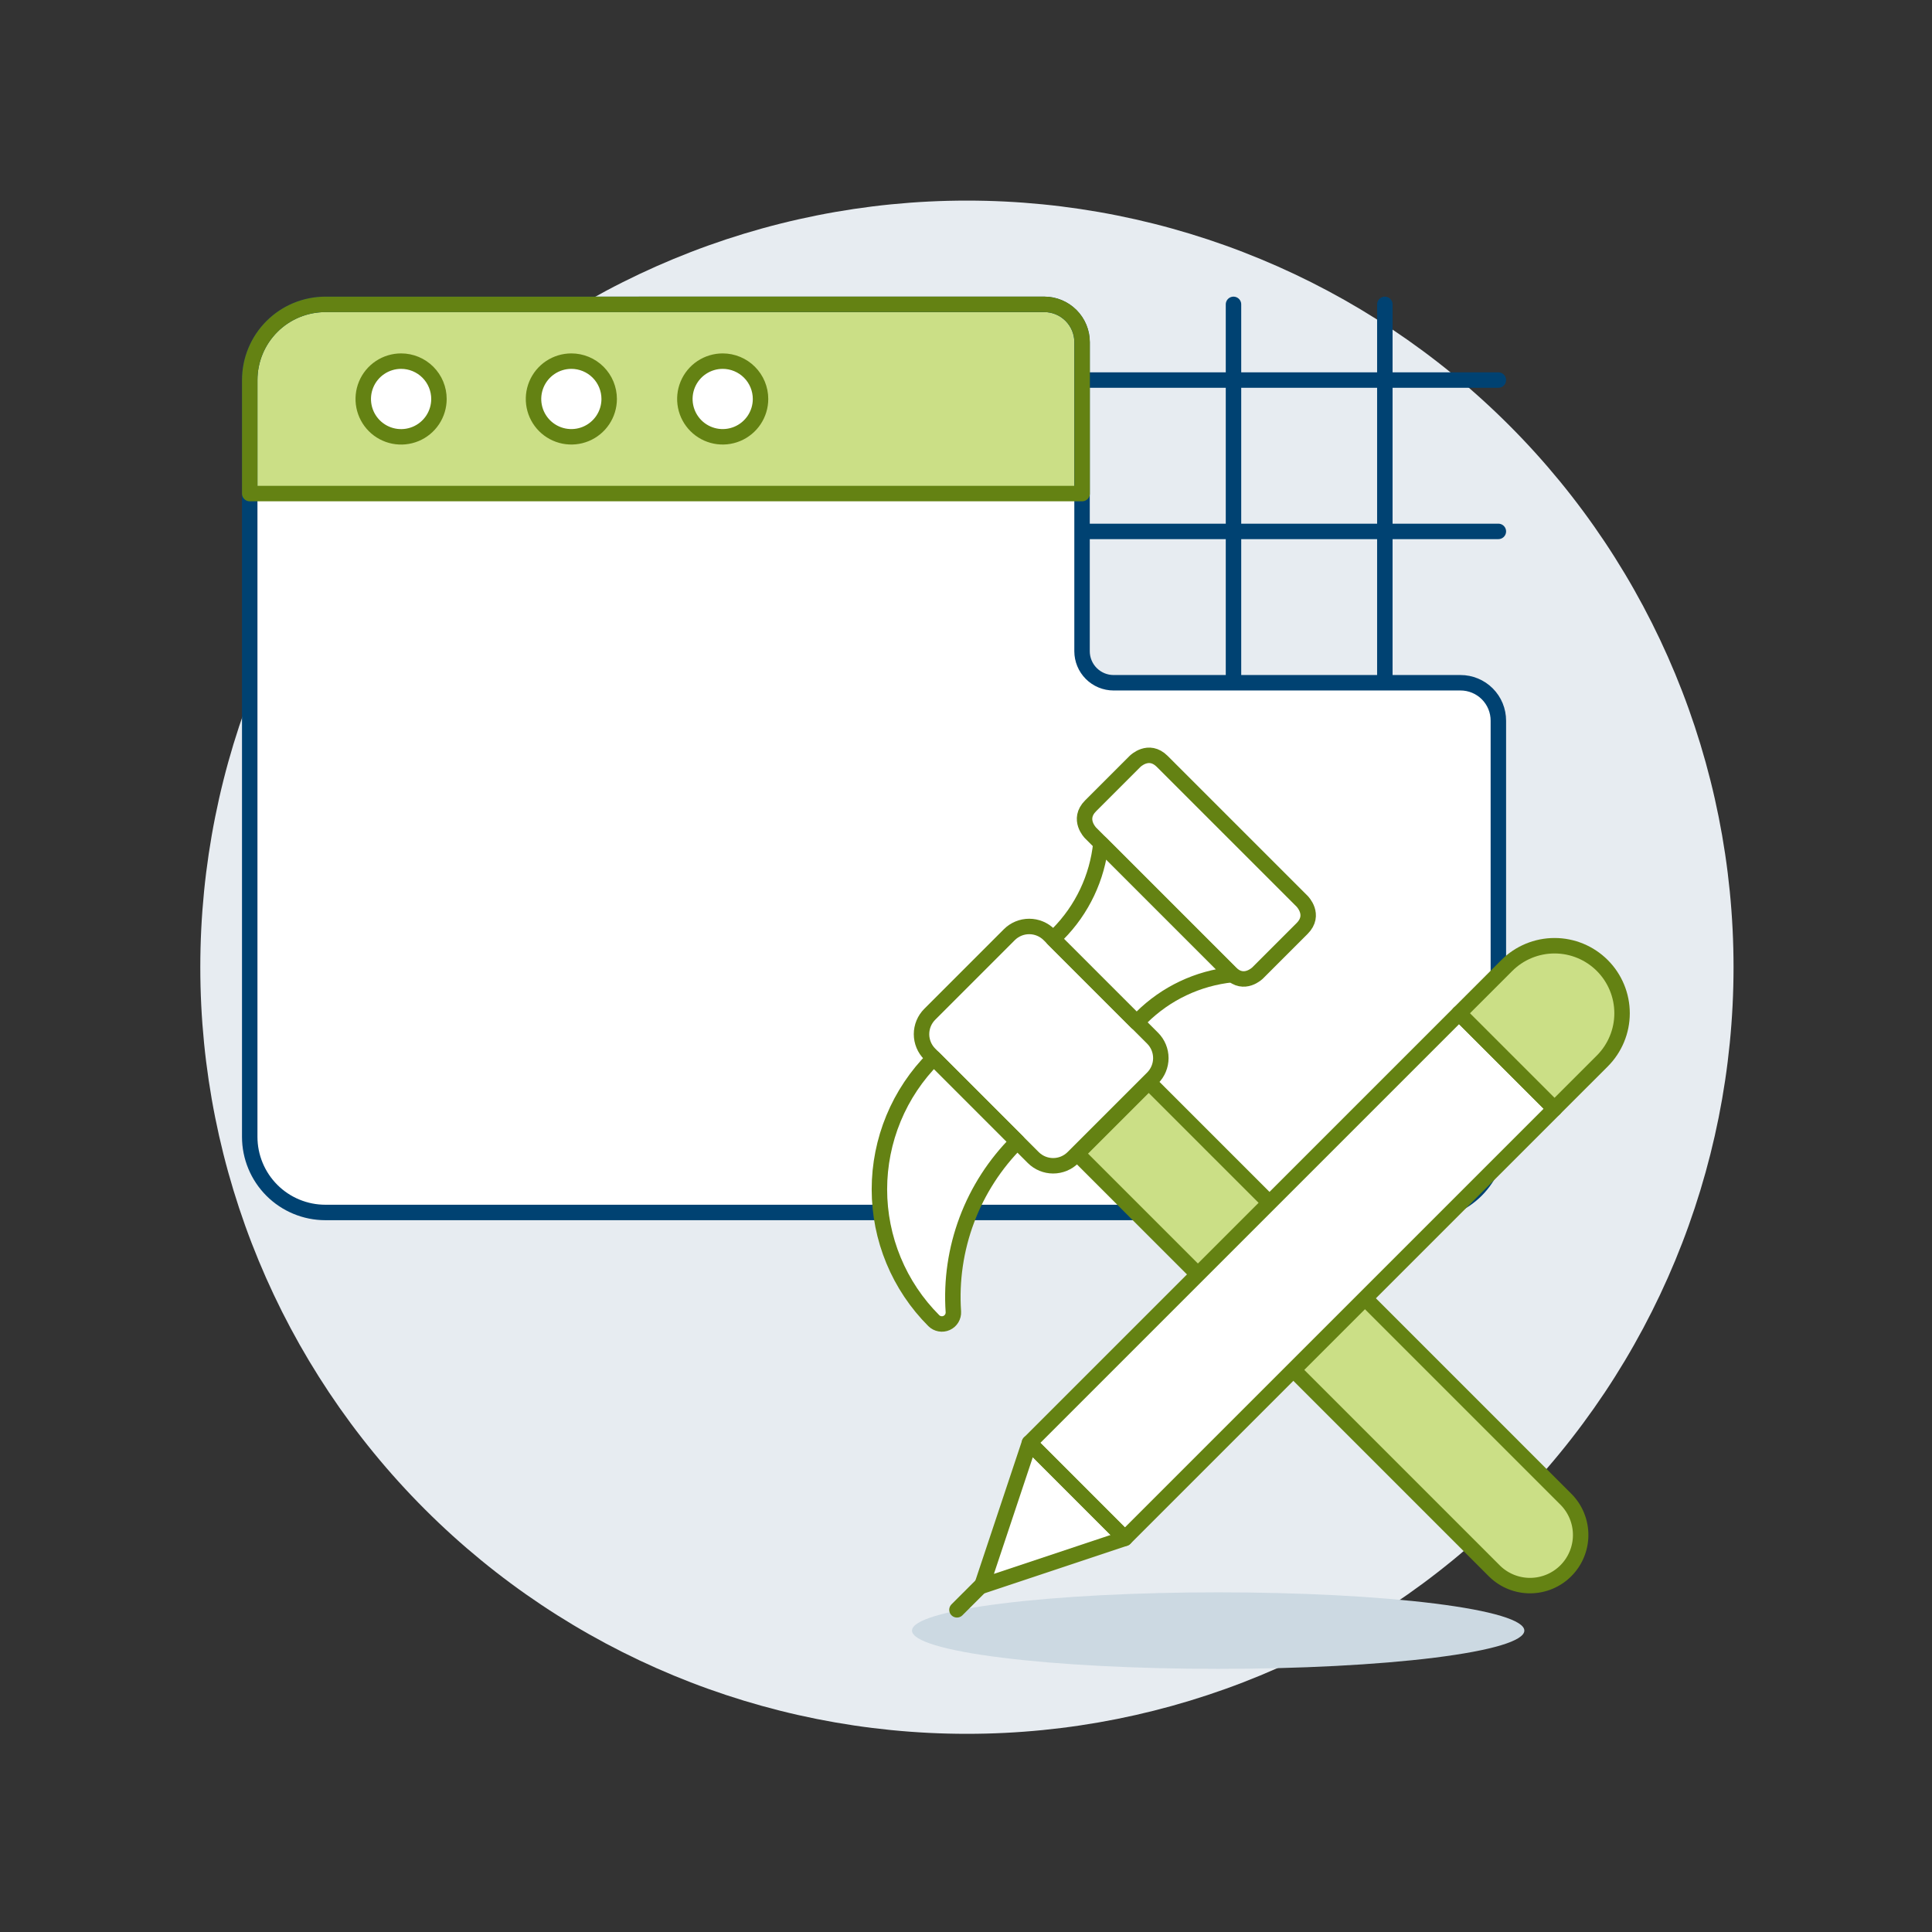
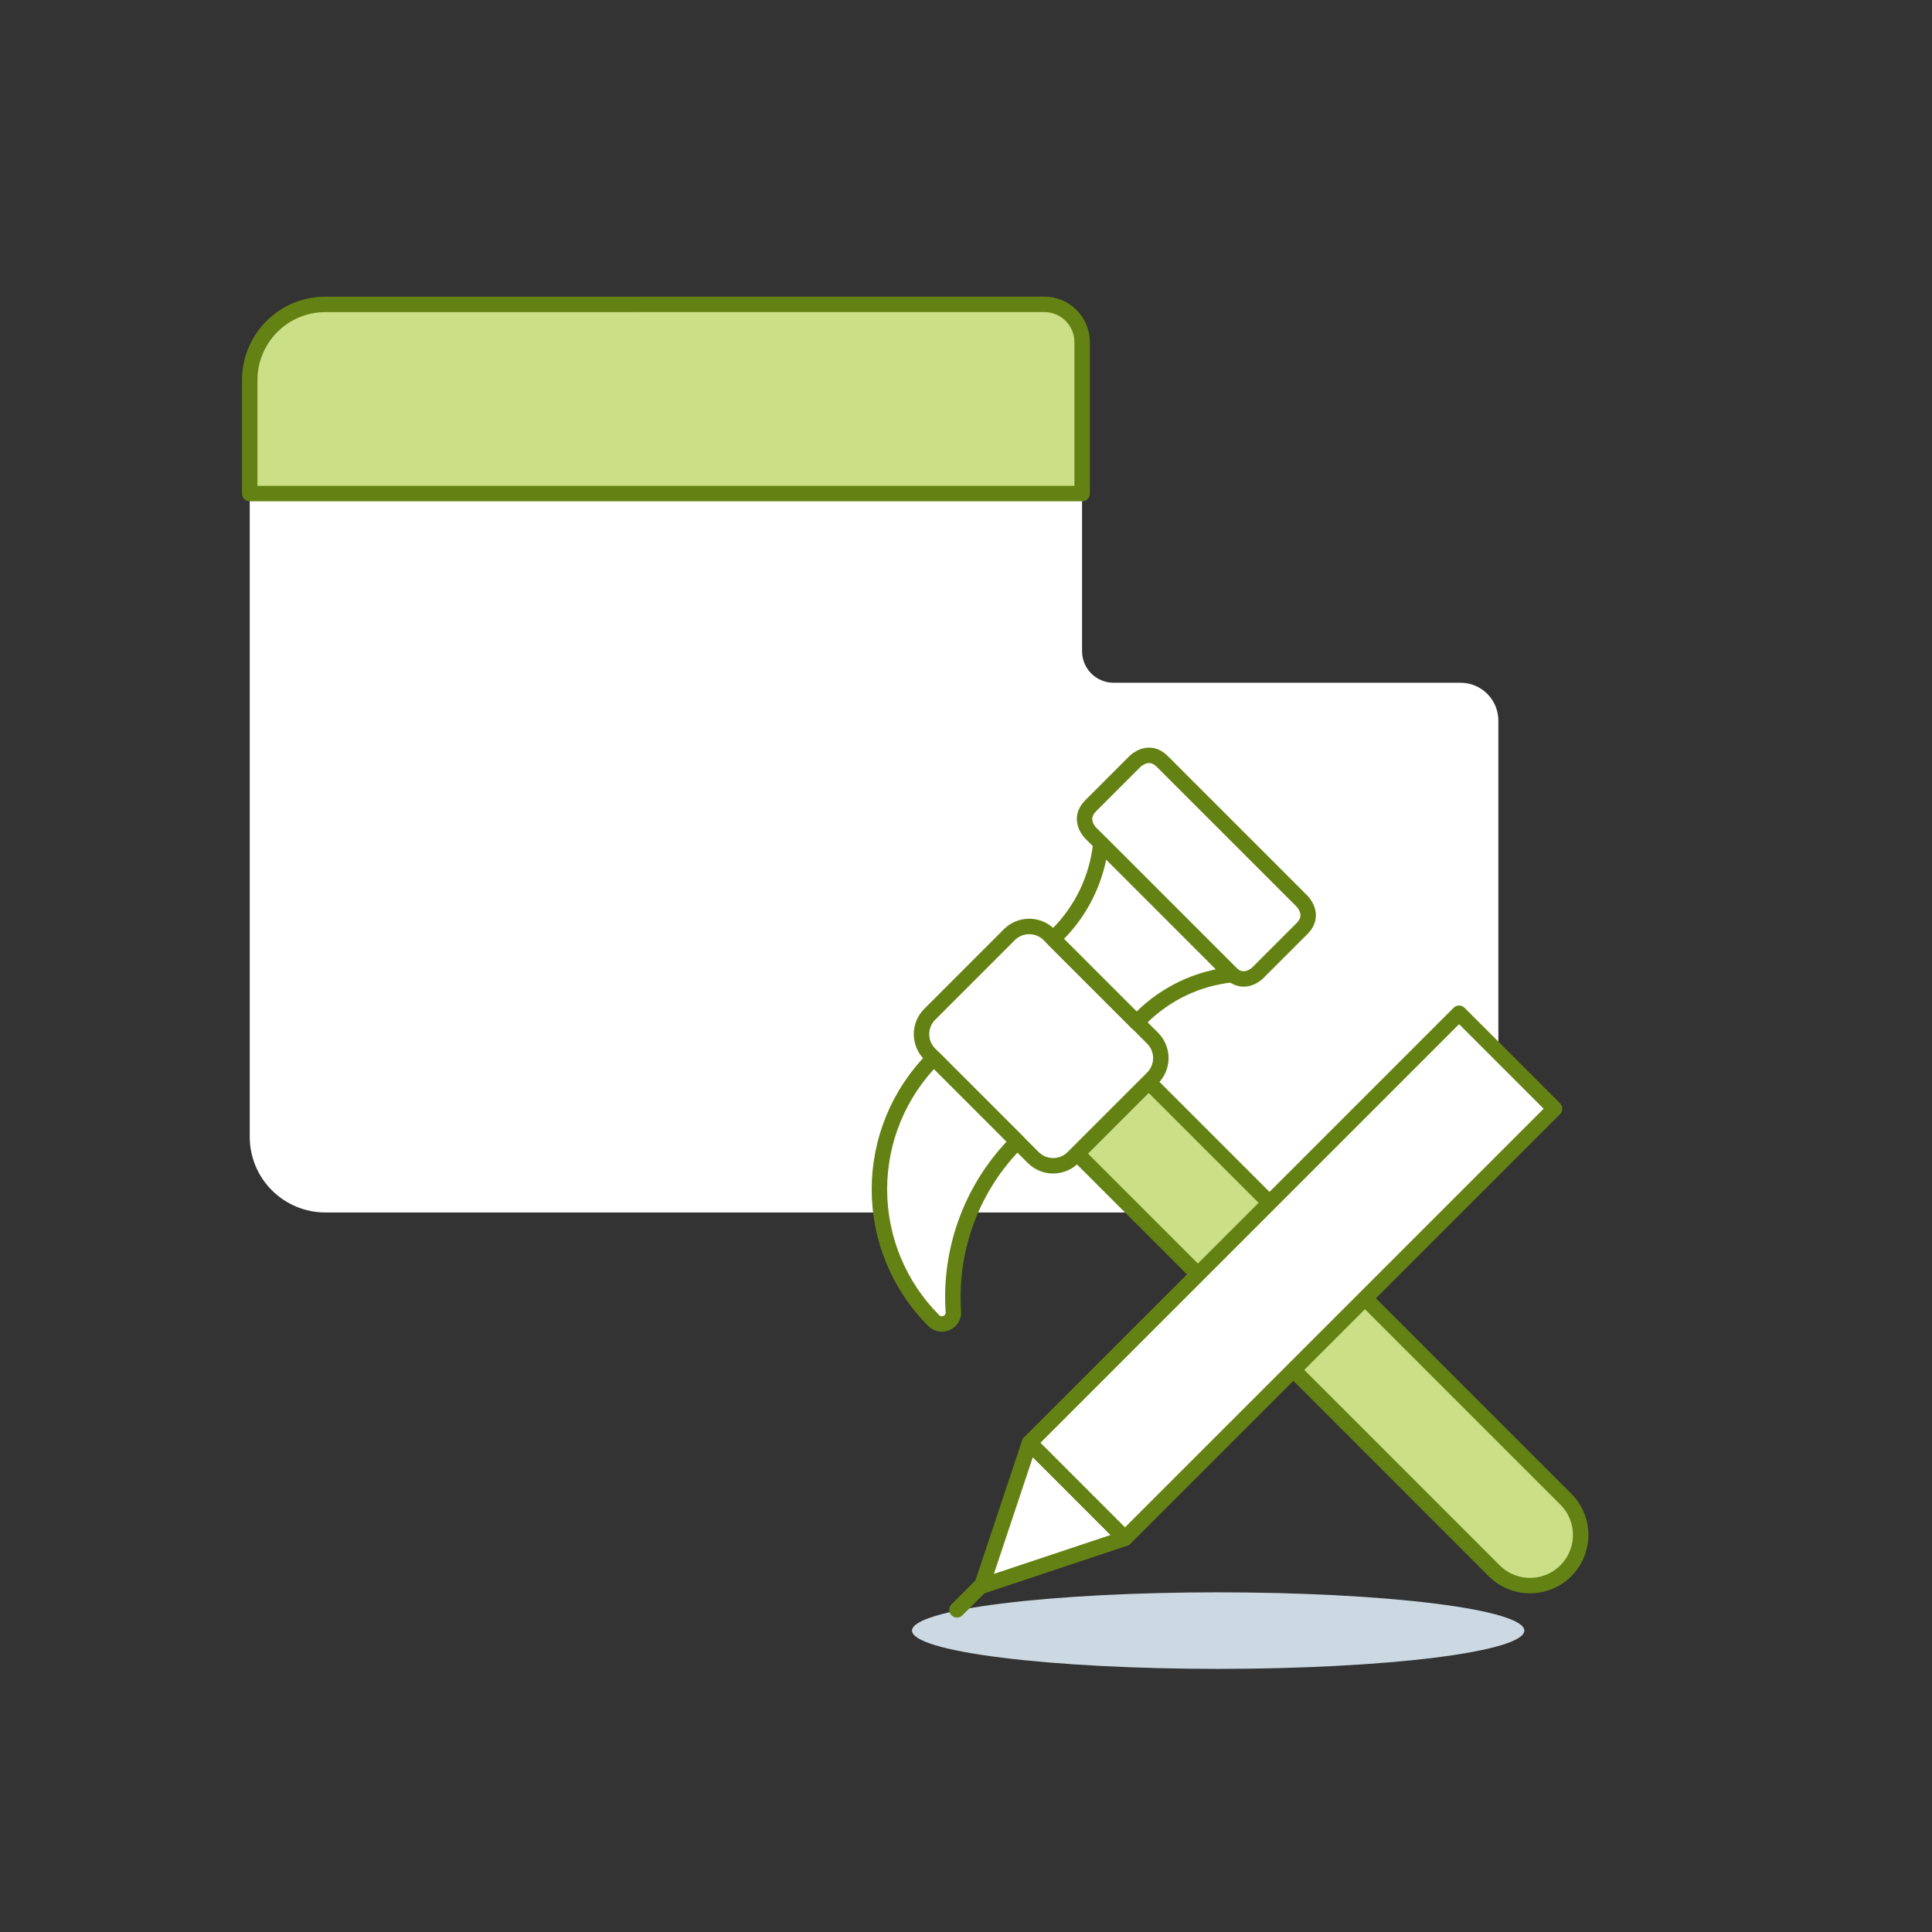
<svg xmlns="http://www.w3.org/2000/svg" width="500" height="500" viewBox="0 0 500 500" fill="none">
  <rect x="0" y="0" width="500" height="500" fill="#333333" stroke="none" />
  <g id="app-building-1-10">
-     <path id="Vector" d="M51.838 250.313C51.838 302.932 72.741 353.395 109.948 390.603C147.155 427.81 197.619 448.713 250.238 448.713C302.857 448.713 353.321 427.81 390.528 390.603C427.735 353.395 448.638 302.932 448.638 250.313C448.638 197.694 427.735 147.23 390.528 110.023C353.321 72.815 302.857 51.913 250.238 51.913C197.619 51.913 147.155 72.815 109.948 110.023C72.741 147.23 51.838 197.694 51.838 250.313Z" fill="#E7ECF1" />
    <path id="Vector_2" d="M64.63 294.204C64.629 296.775 65.135 299.322 66.119 301.698C67.103 304.074 68.545 306.233 70.364 308.052C72.182 309.87 74.341 311.313 76.718 312.296C79.094 313.28 81.64 313.786 84.212 313.786H368.187C370.759 313.786 373.306 313.28 375.682 312.297C378.058 311.313 380.218 309.87 382.037 308.052C383.856 306.234 385.298 304.075 386.283 301.699C387.267 299.322 387.774 296.776 387.774 294.204V186.512C387.777 185.223 387.526 183.946 387.034 182.754C386.543 181.562 385.821 180.479 384.91 179.567C383.999 178.655 382.916 177.932 381.725 177.44C380.534 176.947 379.257 176.694 377.968 176.696H288.192C286.028 176.695 283.954 175.835 282.424 174.305C280.894 172.775 280.034 170.701 280.033 168.537V88.562C280.033 85.965 279.001 83.475 277.165 81.639C275.329 79.802 272.838 78.771 270.242 78.771H84.212C81.64 78.771 79.093 79.278 76.717 80.262C74.341 81.246 72.182 82.689 70.364 84.508C68.545 86.327 67.103 88.486 66.119 90.863C65.135 93.239 64.629 95.786 64.63 98.358V294.204Z" fill="white" />
    <path id="Vector_3" d="M84.212 78.771C79.018 78.772 74.037 80.836 70.365 84.509C66.693 88.183 64.63 93.164 64.63 98.358V127.736H280.058V88.552C280.058 85.955 279.026 83.465 277.19 81.629C275.354 79.792 272.863 78.761 270.267 78.761L84.212 78.771Z" fill="#CBDF86" />
-     <path id="Vector_4" d="M280.058 98.358H387.774M280.058 137.527H387.774M319.227 78.771V176.696M358.396 78.771V176.696M64.63 294.204C64.629 296.775 65.135 299.322 66.119 301.698C67.103 304.074 68.545 306.233 70.364 308.052C72.182 309.87 74.341 311.313 76.718 312.296C79.094 313.28 81.64 313.786 84.212 313.786H368.187C370.759 313.786 373.306 313.28 375.682 312.297C378.058 311.313 380.218 309.87 382.037 308.052C383.856 306.234 385.298 304.075 386.283 301.699C387.267 299.322 387.774 296.776 387.774 294.204V186.512C387.777 185.223 387.526 183.946 387.034 182.754C386.543 181.562 385.821 180.48 384.91 179.567C383.999 178.655 382.916 177.932 381.725 177.44C380.534 176.947 379.257 176.694 377.968 176.696H288.192C286.028 176.695 283.954 175.835 282.424 174.305C280.894 172.775 280.034 170.701 280.033 168.537V88.562C280.033 85.965 279.001 83.475 277.165 81.639C275.329 79.802 272.838 78.771 270.242 78.771H84.212C81.64 78.771 79.093 79.278 76.717 80.262C74.341 81.246 72.182 82.689 70.364 84.508C68.545 86.327 67.103 88.486 66.119 90.863C65.135 93.239 64.629 95.786 64.63 98.358V294.204Z" stroke="#004272" stroke-width="4" stroke-linecap="round" stroke-linejoin="round" />
    <path id="Vector_5" d="M84.212 78.771C79.018 78.772 74.037 80.836 70.365 84.509C66.693 88.183 64.63 93.164 64.63 98.358V127.736H280.058V88.552C280.058 85.955 279.026 83.465 277.19 81.629C275.354 79.792 272.863 78.761 270.267 78.761L84.212 78.771Z" stroke="#648213" stroke-width="4" stroke-linecap="round" stroke-linejoin="round" />
-     <path id="Vector_6" d="M113.6 103.253C113.601 105.191 113.027 107.086 111.951 108.698C110.875 110.309 109.345 111.566 107.555 112.308C105.765 113.05 103.795 113.244 101.894 112.866C99.993 112.489 98.247 111.556 96.877 110.185C95.507 108.815 94.574 107.069 94.196 105.168C93.818 103.268 94.012 101.298 94.754 99.507C95.496 97.717 96.753 96.187 98.365 95.111C99.976 94.035 101.871 93.461 103.809 93.462C106.406 93.462 108.896 94.494 110.732 96.33C112.568 98.166 113.6 100.657 113.6 103.253ZM157.655 103.253C157.655 105.19 157.08 107.083 156.004 108.693C154.929 110.303 153.399 111.558 151.61 112.299C149.821 113.04 147.853 113.234 145.953 112.856C144.054 112.479 142.309 111.546 140.94 110.177C139.571 108.807 138.638 107.063 138.261 105.164C137.883 103.264 138.077 101.296 138.818 99.507C139.559 97.718 140.814 96.188 142.424 95.112C144.034 94.037 145.927 93.462 147.863 93.462C150.46 93.462 152.951 94.494 154.787 96.33C156.623 98.166 157.655 100.657 157.655 103.253ZM196.824 103.253C196.824 105.19 196.249 107.083 195.174 108.693C194.098 110.303 192.569 111.558 190.779 112.299C188.99 113.04 187.022 113.234 185.122 112.856C183.223 112.479 181.479 111.546 180.109 110.177C178.74 108.807 177.807 107.063 177.43 105.164C177.052 103.264 177.246 101.296 177.987 99.507C178.728 97.718 179.983 96.188 181.593 95.112C183.203 94.037 185.096 93.462 187.033 93.462C189.629 93.462 192.12 94.494 193.956 96.33C195.792 98.166 196.824 100.657 196.824 103.253Z" fill="white" stroke="#648213" stroke-width="4" stroke-linecap="round" stroke-linejoin="round" />
    <path id="Vector_7" d="M236.027 421.998C236.027 424.625 244.375 427.144 259.235 429.002C274.095 430.859 294.249 431.903 315.263 431.903C336.278 431.903 356.432 430.859 371.292 429.002C386.151 427.144 394.499 424.625 394.499 421.998C394.499 419.371 386.151 416.851 371.292 414.994C356.432 413.136 336.278 412.093 315.263 412.093C294.249 412.093 274.095 413.136 259.235 414.994C244.375 416.851 236.027 419.371 236.027 421.998Z" fill="#CCD9E2" />
    <path id="Vector_8" d="M405.362 388.111C407.764 390.58 409.097 393.895 409.074 397.339C409.05 400.783 407.671 404.08 405.236 406.515C402.8 408.951 399.504 410.329 396.06 410.353C392.615 410.377 389.3 409.043 386.832 406.642L278.733 298.538L297.264 280.008L405.362 388.111Z" fill="#CBDF86" stroke="#648213" stroke-width="4" stroke-linecap="round" stroke-linejoin="round" />
    <path id="Vector_9" d="M298.295 268.685C299.658 270.051 300.424 271.903 300.424 273.833C300.424 275.763 299.658 277.615 298.295 278.982L277.701 299.57C276.336 300.936 274.484 301.703 272.553 301.703C270.622 301.703 268.77 300.936 267.404 299.57L240.62 272.786C239.944 272.111 239.408 271.309 239.042 270.426C238.677 269.543 238.488 268.596 238.488 267.64C238.488 266.685 238.677 265.738 239.042 264.855C239.408 263.972 239.944 263.17 240.62 262.494L261.209 241.901C262.575 240.535 264.427 239.768 266.358 239.768C268.289 239.768 270.141 240.535 271.506 241.901L298.295 268.685Z" fill="white" />
    <path id="Vector_10" d="M298.295 268.685C299.658 270.051 300.424 271.903 300.424 273.833C300.424 275.763 299.658 277.615 298.295 278.982L277.701 299.57C276.336 300.936 274.484 301.703 272.553 301.703C270.622 301.703 268.77 300.936 267.404 299.57L240.62 272.786C239.944 272.111 239.408 271.309 239.042 270.426C238.677 269.543 238.488 268.596 238.488 267.64C238.488 266.685 238.677 265.738 239.042 264.855C239.408 263.972 239.944 263.17 240.62 262.494L261.209 241.901C262.575 240.535 264.427 239.768 266.358 239.768C268.289 239.768 270.141 240.535 271.506 241.901L298.295 268.685Z" stroke="#648213" stroke-width="4" stroke-linecap="round" stroke-linejoin="round" />
    <path id="Vector_11" d="M241.667 273.833C237.204 278.294 233.664 283.591 231.249 289.421C228.834 295.25 227.591 301.499 227.591 307.809C227.591 314.119 228.834 320.368 231.249 326.197C233.664 332.027 237.204 337.324 241.667 341.785C242.094 342.208 242.64 342.491 243.232 342.598C243.824 342.705 244.434 342.629 244.982 342.382C245.53 342.135 245.991 341.728 246.303 341.214C246.615 340.7 246.765 340.104 246.731 339.503C246.177 331.405 247.369 323.281 250.225 315.683C253.082 308.084 257.536 301.187 263.288 295.459L241.667 273.833Z" fill="white" stroke="#648213" stroke-width="4" stroke-linecap="round" stroke-linejoin="round" />
    <path id="Vector_12" d="M282.24 208.554L293.757 197.037C293.757 197.037 297.264 193.53 300.771 197.037L336.999 233.26C336.999 233.26 340.505 236.767 336.999 240.278L325.481 251.795C325.481 251.795 321.97 255.302 318.463 251.795L282.24 215.568C282.24 215.568 278.733 212.061 282.24 208.554Z" fill="white" />
    <path id="Vector_13" d="M284.908 218.256C283.992 227.129 280.062 235.42 273.773 241.746L272.553 242.967L294.173 264.587L295.394 263.367C301.72 257.078 310.011 253.148 318.884 252.232L284.908 218.256Z" fill="white" stroke="#648213" stroke-width="4" stroke-linecap="round" stroke-linejoin="round" />
    <path id="Vector_14" d="M282.24 208.554L293.757 197.037C293.757 197.037 297.264 193.53 300.771 197.037L336.999 233.26C336.999 233.26 340.505 236.767 336.999 240.278L325.481 251.795C325.481 251.795 321.97 255.302 318.463 251.795L282.24 215.568C282.24 215.568 278.733 212.061 282.24 208.554Z" stroke="#648213" stroke-width="4" stroke-linecap="round" stroke-linejoin="round" />
    <path id="Vector_15" d="M266.418 373.415L377.606 262.227L402.317 286.937L291.119 398.126L266.418 373.415Z" fill="white" />
    <path id="Vector_16" d="M266.418 373.415L254.062 410.481L291.124 398.125L266.418 373.415Z" fill="white" stroke="#648213" stroke-width="4" stroke-linecap="round" stroke-linejoin="round" />
    <path id="Vector_17" d="M266.418 373.415L377.606 262.227L402.317 286.937L291.119 398.126L266.418 373.415Z" stroke="#648213" stroke-width="4" stroke-linecap="round" stroke-linejoin="round" />
-     <path id="Vector_18" d="M402.311 286.937L377.605 262.227L389.961 249.871C393.238 246.594 397.682 244.753 402.316 244.753C406.95 244.753 411.395 246.594 414.672 249.871C417.948 253.148 419.789 257.592 419.789 262.227C419.789 266.861 417.948 271.305 414.672 274.582L402.311 286.937Z" fill="#CBDF86" stroke="#648213" stroke-width="4" stroke-linecap="round" stroke-linejoin="round" />
    <path id="Vector_19" d="M247.659 416.621L254.35 409.935" stroke="#648213" stroke-width="4" stroke-linecap="round" stroke-linejoin="round" />
  </g>
</svg>